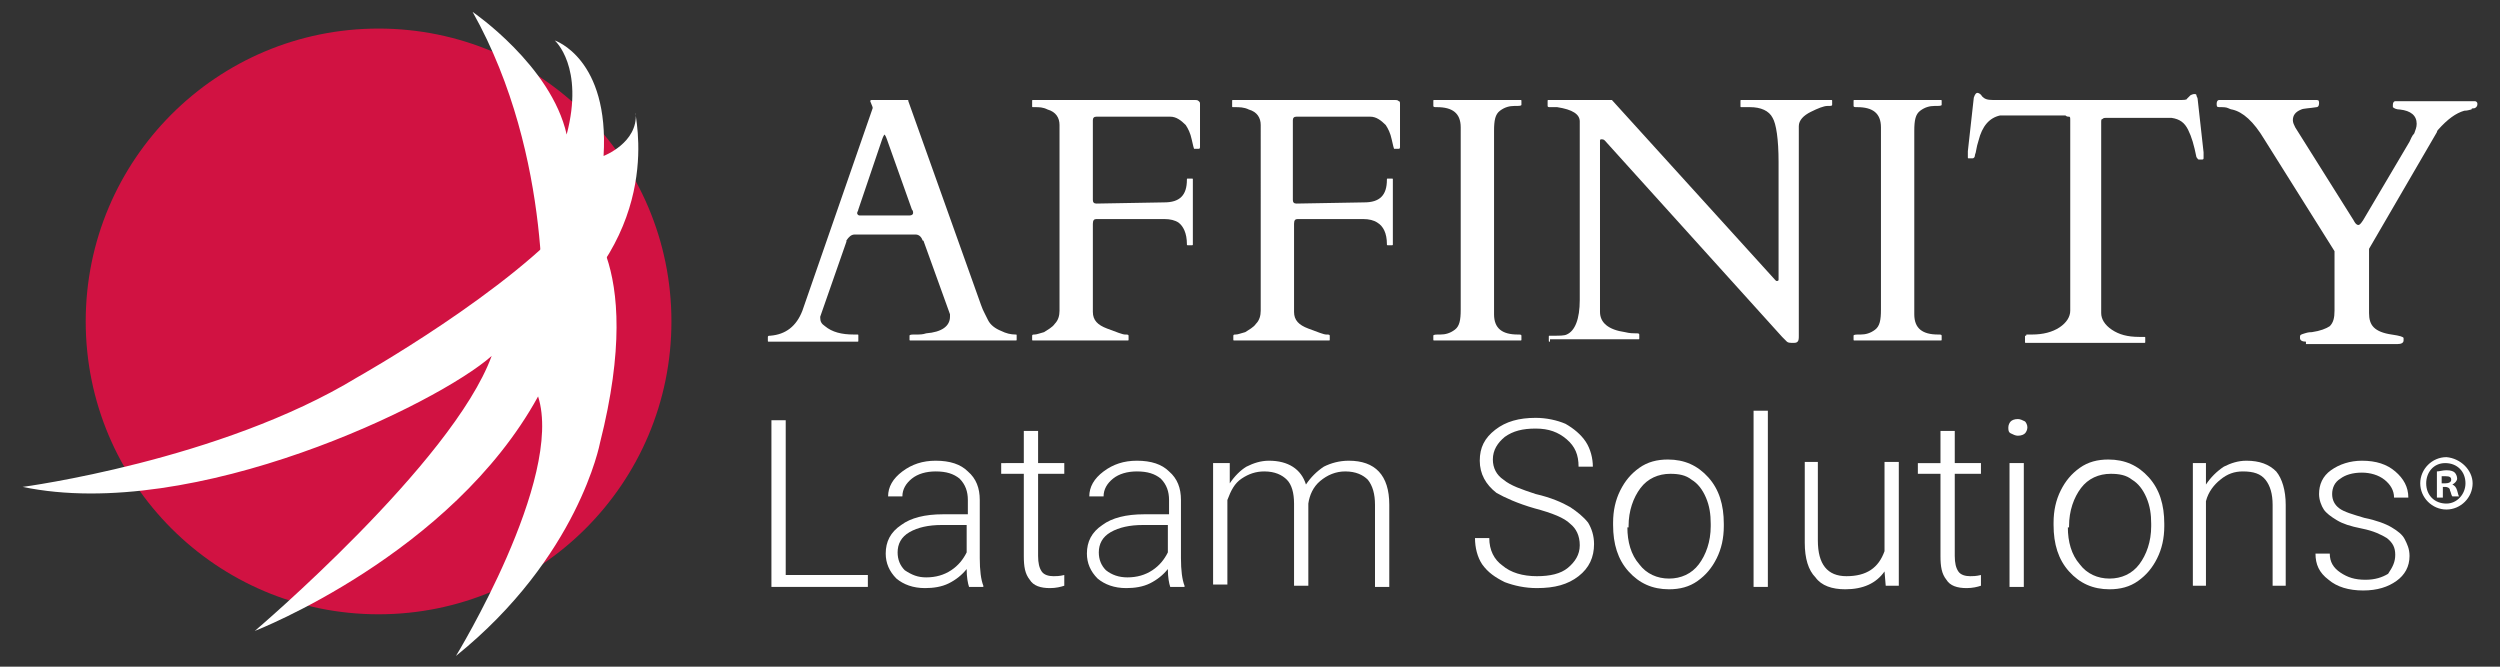
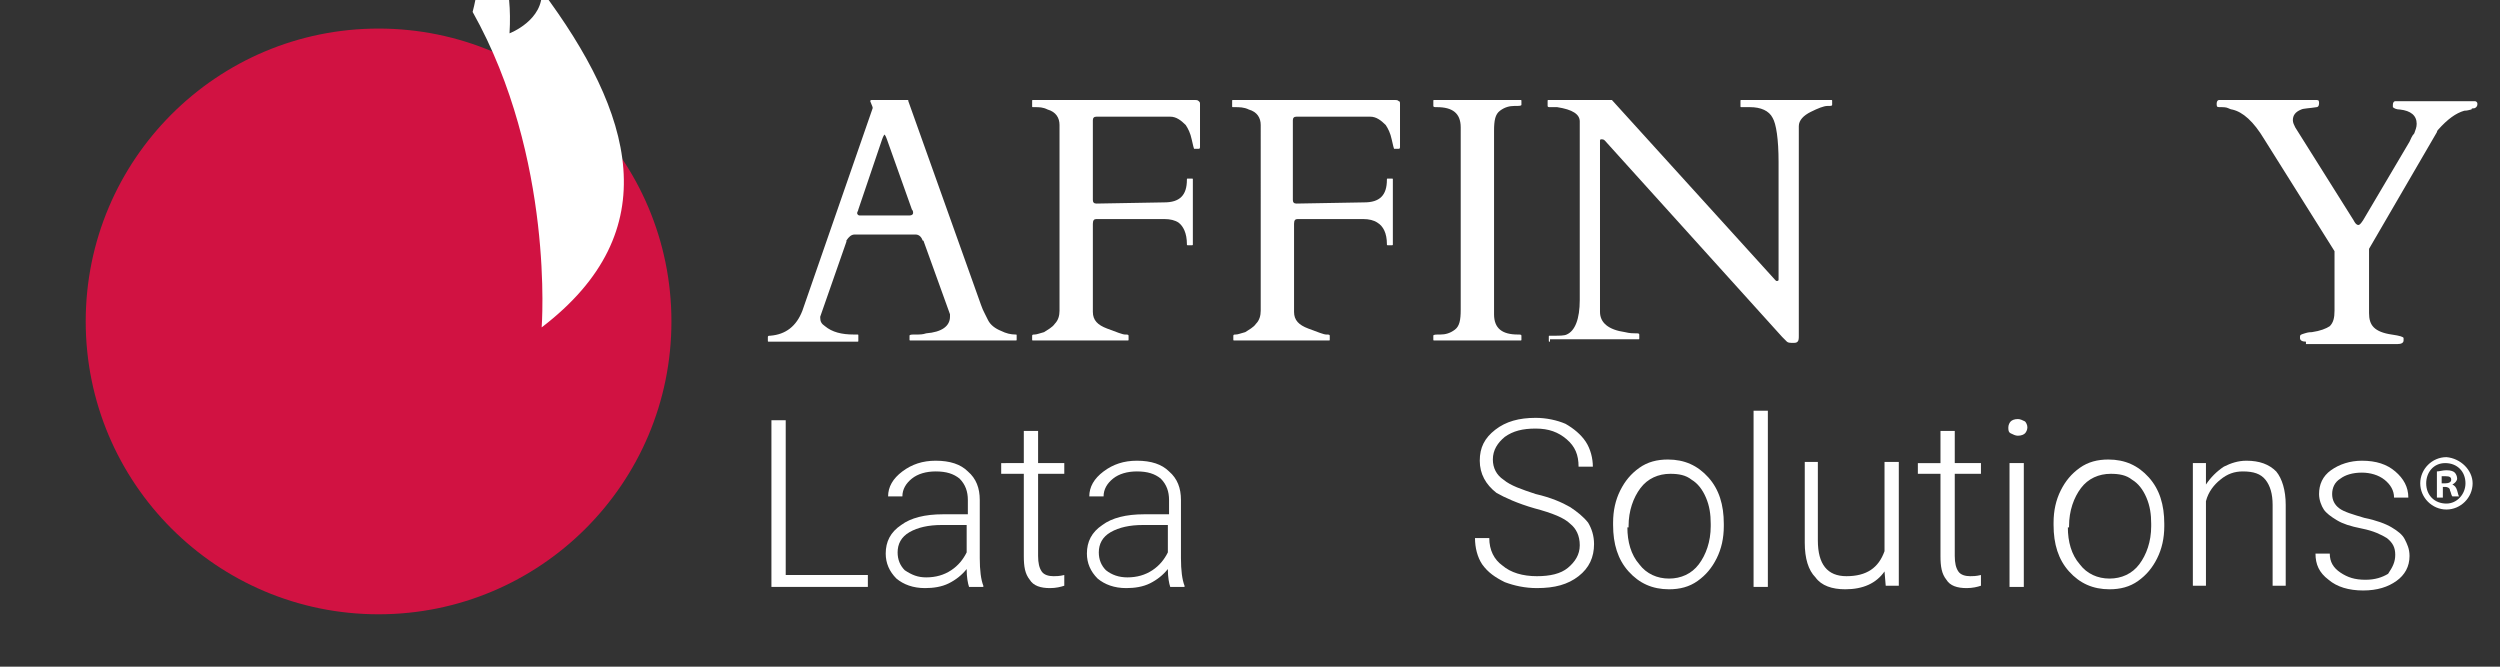
<svg xmlns="http://www.w3.org/2000/svg" version="1.1" id="Capa_1" x="0px" y="0px" viewBox="0 0 210 56" style="enable-background:new 0 0 210 56;" xml:space="preserve">
  <rect x="0" y="0" width="210" height="56" fill="#333333" stroke="none" />
  <style type="text/css">
	.st0{fill:#D11242;}
	.st1{fill:#FFFFFF;}
</style>
  <g>
    <g id="Elipse_1_4_">
      <g>
        <circle class="st0" cx="31.8" cy="27" r="24.6" />
      </g>
    </g>
    <g>
-       <path class="st1" d="M45.5,27.5c0,0,1.1-14.2-5.8-26.5c0,0,6.6,4.5,7.9,10.3c1.5-5.7-1-7.9-1-7.9s4.6,1.5,4.1,9.7    c0,0,2.9-1.1,2.7-3.6C53.2,9.5,56.1,19.4,45.5,27.5z" />
+       <path class="st1" d="M45.5,27.5c0,0,1.1-14.2-5.8-26.5c1.5-5.7-1-7.9-1-7.9s4.6,1.5,4.1,9.7    c0,0,2.9-1.1,2.7-3.6C53.2,9.5,56.1,19.4,45.5,27.5z" />
    </g>
-     <path class="st1" d="M1.9,40.9c0,0,16.6-2.2,28.1-9.2c0,0,13-7.3,18.5-13.9c0,0,5.9,3.6,1.9,19.4c0,0-1.8,9.6-12.1,17.9   c0,0,9.1-14.9,6.9-21.8C37.9,46.6,21.4,53,21.4,53S38,38.9,41.3,29.9C36.8,33.9,16.3,43.9,1.9,40.9z" />
    <g>
      <g>
        <path class="st1" d="M72.1,28.6c0,0.1,0,0.1-0.1,0.1h-7.4c-0.1,0-0.1,0-0.1-0.1v-0.3c0-0.1,0.1-0.1,0.2-0.1     c1.3-0.1,2.2-0.8,2.7-2.1l5.9-17c0,0,0,0,0-0.1l-0.2-0.5c0,0,0-0.1,0.1-0.1h2.9c0,0,0,0,0.1,0s0.1,0,0.1,0.1l6.1,17.1     c0.1,0.3,0.2,0.5,0.3,0.7s0.2,0.4,0.3,0.6c0.2,0.4,0.6,0.7,1.1,0.9c0.4,0.2,0.8,0.3,1.2,0.3c0.1,0,0.1,0,0.1,0.1v0.3     c0,0.1,0,0.1-0.1,0.1h-8.8c-0.1,0-0.1,0-0.1-0.1v-0.3c0-0.1,0.2-0.1,0.5-0.1c0.4,0,0.6,0,0.9-0.1c1.3-0.1,2-0.6,2-1.4     c0-0.1,0-0.1,0-0.2l-2.2-6.1c0,0,0-0.1-0.1-0.1c-0.1-0.3-0.3-0.5-0.6-0.5h-5.1c-0.3,0-0.5,0.2-0.7,0.5c0,0.1,0,0.1,0,0.1     l-2.2,6.3v0.1c0,0.3,0.1,0.5,0.4,0.7c0.6,0.5,1.4,0.7,2.4,0.7H72c0.1,0,0.1,0,0.1,0.1V28.6z M76.4,18.1c0.2,0,0.3-0.1,0.3-0.2     s0-0.2-0.1-0.3l-2.1-5.9c-0.1-0.3-0.2-0.4-0.2-0.4s-0.1,0.1-0.2,0.4l-2,5.9c0,0.1-0.1,0.2-0.1,0.3c0,0.1,0.1,0.2,0.2,0.2H76.4z" />
        <path class="st1" d="M97.8,17c1.3,0,1.9-0.6,1.9-1.9c0-0.1,0-0.1,0.1-0.1h0.3c0.1,0,0.1,0,0.1,0.1v5.4c0,0.1,0,0.1-0.1,0.1h-0.3     c-0.1,0-0.1,0-0.1-0.1c0-0.9-0.3-1.5-0.7-1.8c-0.3-0.2-0.7-0.3-1.2-0.3h-5.7c-0.2,0-0.3,0.1-0.3,0.4v7.4c0,0.7,0.4,1.1,1.2,1.4     c0.8,0.3,1.3,0.5,1.5,0.5s0.3,0,0.3,0.1v0.3c0,0.1,0,0.1-0.1,0.1h-7.9c-0.1,0-0.1,0-0.1-0.1v-0.3c0-0.1,0.1-0.1,0.2-0.1     c0.2,0,0.4-0.1,0.8-0.2c0.3-0.2,0.7-0.4,0.9-0.7c0.3-0.3,0.4-0.7,0.4-1.1V10.5c0-0.6-0.3-1.1-1-1.3C87.6,9,87.3,9,86.9,9h-0.1     c-0.1,0-0.1,0-0.1-0.1V8.5c0-0.1,0-0.1,0.1-0.1h13.6c0.1,0,0.2,0,0.3,0.1s0.1,0.1,0.1,0.3v3.5c0,0.1,0,0.2-0.1,0.2     c0,0-0.1,0-0.2,0h-0.2c0,0-0.1-0.3-0.2-0.8s-0.3-0.9-0.5-1.2c-0.4-0.4-0.8-0.7-1.3-0.7c-0.2,0-0.4,0-0.7,0h-5.5     c-0.2,0-0.3,0.1-0.3,0.3v6.7c0,0.2,0.1,0.3,0.3,0.3L97.8,17L97.8,17z" />
        <path class="st1" d="M114.6,17c1.3,0,1.9-0.6,1.9-1.9c0-0.1,0-0.1,0.1-0.1h0.3c0.1,0,0.1,0,0.1,0.1v5.4c0,0.1,0,0.1-0.1,0.1h-0.3     c-0.1,0-0.1,0-0.1-0.1c0-0.9-0.3-1.5-0.8-1.8c-0.3-0.2-0.7-0.3-1.2-0.3H109c-0.2,0-0.3,0.1-0.3,0.4v7.4c0,0.7,0.4,1.1,1.2,1.4     c0.8,0.3,1.3,0.5,1.5,0.5s0.3,0,0.3,0.1v0.3c0,0.1,0,0.1-0.1,0.1h-7.9c-0.1,0-0.1,0-0.1-0.1v-0.3c0-0.1,0.1-0.1,0.2-0.1     c0.2,0,0.4-0.1,0.8-0.2c0.3-0.2,0.7-0.4,0.9-0.7c0.3-0.3,0.4-0.7,0.4-1.1V10.5c0-0.6-0.3-1.1-1-1.3C104.5,9,104.1,9,103.7,9h-0.1     c-0.1,0-0.1,0-0.1-0.1V8.5c0-0.1,0-0.1,0.1-0.1h13.6c0.1,0,0.2,0,0.3,0.1c0.1,0,0.1,0.1,0.1,0.3v3.5c0,0.1,0,0.2-0.1,0.2     s-0.1,0-0.2,0h-0.2c0,0-0.1-0.3-0.2-0.8s-0.3-0.9-0.5-1.2c-0.4-0.4-0.8-0.7-1.3-0.7c-0.2,0-0.4,0-0.7,0h-5.5     c-0.2,0-0.3,0.1-0.3,0.3v6.7c0,0.2,0.1,0.3,0.3,0.3L114.6,17L114.6,17z" />
        <path class="st1" d="M122.7,10.7c0-1.2-0.7-1.7-2-1.7c-0.2,0-0.3,0-0.3-0.1V8.5c0-0.1,0-0.1,0.1-0.1h7.2c0.1,0,0.1,0,0.1,0.1v0.3     c0,0.1-0.2,0.1-0.6,0.1S126.4,9,126,9.3c-0.4,0.3-0.5,0.8-0.5,1.7v15.4c0,1.2,0.7,1.7,2,1.7c0.2,0,0.3,0,0.3,0.1v0.3     c0,0.1,0,0.1-0.1,0.1h-7.2c-0.1,0-0.1,0-0.1-0.1v-0.3c0-0.1,0.2-0.1,0.6-0.1s0.8-0.1,1.2-0.4c0.4-0.3,0.5-0.8,0.5-1.7V10.7z" />
        <path class="st1" d="M130.2,28.7c-0.1,0-0.1,0-0.1-0.1v-0.3c0-0.1,0-0.1,0.1-0.1h0.3c0.5,0,0.9,0,1.1-0.1     c0.7-0.3,1.1-1.3,1.1-2.9v-15c0-0.6-0.6-1-1.9-1.2c-0.3,0-0.5,0-0.6,0S130,9,130,8.9V8.5c0-0.1,0-0.1,0.1-0.1h5.3l13.7,15.1     l0.1,0.1h0.1c0,0,0.1,0,0.1-0.1v-9.9c0-1.9-0.2-3.2-0.5-3.7c-0.3-0.6-1-0.9-1.9-0.9h-0.7c-0.1,0-0.1,0-0.1-0.1V8.5     c0-0.1,0-0.1,0.1-0.1h7.5c0.1,0,0.1,0,0.1,0.1v0.3c0,0.1-0.1,0.1-0.4,0.1c-0.3,0-0.8,0.2-1.4,0.5c-0.6,0.3-1,0.7-1,1.2v17.6     c0,0.2,0,0.4-0.1,0.5s-0.2,0.1-0.4,0.1s-0.4,0-0.5-0.1s-0.2-0.2-0.4-0.4l-14.9-16.5c-0.1-0.1-0.2-0.1-0.3-0.1c0,0-0.1,0-0.1,0.1     v14.4c0,0.9,0.7,1.5,2.1,1.7c0.4,0.1,0.7,0.1,0.9,0.1s0.3,0,0.3,0.1v0.3c0,0.1,0,0.1-0.1,0.1h-7.4V28.7z" />
-         <path class="st1" d="M158,10.7c0-1.2-0.7-1.7-2-1.7c-0.2,0-0.3,0-0.3-0.1V8.5c0-0.1,0-0.1,0.1-0.1h7.2c0.1,0,0.1,0,0.1,0.1v0.3     c0,0.1-0.2,0.1-0.6,0.1s-0.8,0.1-1.2,0.4c-0.4,0.3-0.5,0.8-0.5,1.7v15.4c0,1.2,0.7,1.7,2,1.7c0.2,0,0.3,0,0.3,0.1v0.3     c0,0.1,0,0.1-0.1,0.1h-7.2c-0.1,0-0.1,0-0.1-0.1v-0.3c0-0.1,0.2-0.1,0.6-0.1s0.8-0.1,1.2-0.4s0.5-0.8,0.5-1.7V10.7z" />
-         <path class="st1" d="M170.2,28.2c0-0.1,0-0.1,0.1-0.1h0.4c0.9,0,1.7-0.2,2.3-0.6s0.9-0.9,0.9-1.4v-16c0-0.2,0-0.3-0.1-0.3     s-0.2,0-0.3-0.1H168c-0.9,0.2-1.5,0.9-1.8,2.1c-0.2,0.6-0.2,1-0.3,1.2c0,0.2-0.1,0.3-0.2,0.3h-0.3c-0.1,0-0.1,0-0.1-0.1v-0.5     l0.5-4.5c0.1-0.3,0.2-0.4,0.3-0.4s0.3,0.1,0.4,0.3c0.2,0.2,0.4,0.3,0.9,0.3H183c0.4,0,0.7,0,0.7-0.1C183.9,8.1,184,8,184,8     s0.2-0.1,0.3-0.1s0.2,0,0.2,0.1c0,0.1,0.1,0.2,0.1,0.3l0.5,4.5v0.5c0,0,0,0.1-0.1,0.1h-0.3c-0.1,0-0.1-0.1-0.2-0.2     c-0.2-1-0.4-1.7-0.7-2.3s-0.7-0.9-1.4-1h-5.5c-0.1,0-0.2,0-0.3,0.1c-0.1,0-0.1,0.1-0.1,0.3v16c0,0.5,0.3,1,0.9,1.4     c0.6,0.4,1.3,0.6,2.3,0.6h0.4c0.1,0,0.1,0,0.1,0.1v0.3c0,0.1,0,0.1-0.1,0.1h-9.9c-0.1,0-0.1,0-0.1-0.1v-0.5H170.2z" />
        <path class="st1" d="M193.7,28.7c-0.3,0-0.5-0.1-0.5-0.3v-0.1c0-0.2,0.1-0.2,0.4-0.3s0.5-0.1,0.6-0.1c0.7-0.1,1.2-0.3,1.5-0.5     c0.3-0.3,0.4-0.7,0.4-1.3v-4.8c0-0.1,0-0.1,0-0.2l-5.9-9.4c-0.9-1.5-1.8-2.3-2.7-2.5c0,0-0.1,0-0.3-0.1S186.8,9,186.4,9     c-0.2,0-0.2-0.1-0.2-0.3s0.1-0.3,0.2-0.3h8.2c0.2,0,0.2,0.1,0.2,0.3S194.7,9,194.6,9c-0.6,0.1-1.1,0.1-1.3,0.2     c-0.5,0.2-0.7,0.5-0.7,0.9c0,0.2,0.1,0.4,0.2,0.6l4.9,7.8c0.1,0.2,0.2,0.3,0.2,0.3s0.1,0.1,0.2,0.1c0.1,0,0.2-0.1,0.4-0.4     l3.9-6.6c0.1-0.2,0.2-0.5,0.4-0.7c0.1-0.3,0.2-0.5,0.2-0.8c0-0.7-0.5-1.1-1.4-1.2c-0.3,0-0.5-0.1-0.6-0.2c0-0.1,0-0.1,0-0.2     c0-0.2,0.1-0.3,0.2-0.3h6.7c0.1,0,0.2,0.1,0.2,0.2c0,0.1,0,0.2-0.1,0.3c0,0-0.1,0.1-0.2,0.1c-0.1,0-0.2,0-0.2,0.1     c-0.1,0-0.3,0.1-0.6,0.1c-0.7,0.2-1.4,0.7-2.2,1.6c-0.1,0.1-0.1,0.2-0.1,0.2l-5.7,9.8v5.4c0,0.5,0.1,0.9,0.4,1.2     c0.3,0.3,0.8,0.5,1.5,0.6s1,0.2,1,0.3v0.2c0,0.2-0.2,0.3-0.5,0.3h-7.7V28.7z" />
      </g>
      <g>
        <g>
          <path class="st1" d="M66,48.3h6.9v1h-8.1v-14H66V48.3z" />
          <path class="st1" d="M81.4,49.3c-0.1-0.3-0.2-0.8-0.2-1.5c-0.4,0.5-0.9,0.9-1.5,1.2s-1.3,0.4-2,0.4c-1,0-1.8-0.3-2.4-0.8      c-0.6-0.6-0.9-1.3-0.9-2.1c0-1,0.4-1.8,1.3-2.4c0.8-0.6,2-0.9,3.5-0.9h2.1V42c0-0.7-0.2-1.3-0.7-1.8c-0.5-0.4-1.1-0.6-2-0.6      c-0.8,0-1.5,0.2-2,0.6s-0.8,0.9-0.8,1.5h-1.2c0-0.8,0.4-1.5,1.2-2.1c0.8-0.6,1.7-0.9,2.8-0.9c1.2,0,2.1,0.3,2.7,0.9      c0.7,0.6,1,1.4,1,2.4v4.9c0,1,0.1,1.8,0.3,2.3v0.1C82.6,49.3,81.4,49.3,81.4,49.3z M77.8,48.5c0.8,0,1.5-0.2,2.1-0.6      c0.6-0.4,1-0.9,1.3-1.5v-2.3h-2.1c-1.1,0-2,0.2-2.7,0.6s-1,1-1,1.7c0,0.6,0.2,1.1,0.6,1.5C76.6,48.3,77.1,48.5,77.8,48.5z" />
          <path class="st1" d="M87.2,36.2v2.7h2.2v0.9h-2.2v6.9c0,0.6,0.1,1,0.3,1.3s0.6,0.4,1,0.4c0.2,0,0.5,0,0.9-0.1v0.9      c-0.3,0.1-0.7,0.2-1.2,0.2c-0.8,0-1.4-0.2-1.7-0.7c-0.4-0.5-0.5-1.1-0.5-2v-6.9h-1.9v-0.9H86v-2.7C86,36.2,87.2,36.2,87.2,36.2z      " />
          <path class="st1" d="M98.3,49.3c-0.1-0.3-0.2-0.8-0.2-1.5c-0.4,0.5-0.9,0.9-1.5,1.2s-1.3,0.4-2,0.4c-1,0-1.8-0.3-2.4-0.8      c-0.6-0.6-0.9-1.3-0.9-2.1c0-1,0.4-1.8,1.3-2.4c0.8-0.6,2-0.9,3.5-0.9h2.1V42c0-0.7-0.2-1.3-0.7-1.8c-0.5-0.4-1.1-0.6-2-0.6      c-0.8,0-1.5,0.2-2,0.6s-0.8,0.9-0.8,1.5h-1.2c0-0.8,0.4-1.5,1.2-2.1c0.8-0.6,1.7-0.9,2.8-0.9c1.2,0,2.1,0.3,2.7,0.9      c0.7,0.6,1,1.4,1,2.4v4.9c0,1,0.1,1.8,0.3,2.3v0.1C99.5,49.3,98.3,49.3,98.3,49.3z M94.7,48.5c0.8,0,1.5-0.2,2.1-0.6      c0.6-0.4,1-0.9,1.3-1.5v-2.3H96c-1.1,0-2,0.2-2.7,0.6s-1,1-1,1.7c0,0.6,0.2,1.1,0.6,1.5C93.4,48.3,94,48.5,94.7,48.5z" />
-           <path class="st1" d="M103.3,38.9v1.7c0.4-0.6,0.9-1.1,1.4-1.4c0.6-0.3,1.2-0.5,1.9-0.5c1.6,0,2.7,0.7,3.1,2      c0.4-0.6,0.9-1.1,1.5-1.5c0.6-0.3,1.3-0.5,2.1-0.5c2.2,0,3.4,1.2,3.4,3.7v6.9h-1.2v-6.9c0-0.9-0.2-1.6-0.6-2.1      c-0.4-0.4-1-0.7-1.9-0.7c-0.8,0-1.5,0.3-2.1,0.8s-0.9,1.2-1,1.9v6.9h-1.2v-6.9c0-0.9-0.2-1.6-0.6-2s-1-0.7-1.9-0.7      c-0.7,0-1.3,0.2-1.9,0.6s-0.9,1-1.2,1.8v7.1h-1.2V38.9H103.3z" />
          <path class="st1" d="M132.7,45.8c0-0.8-0.3-1.4-0.8-1.8c-0.5-0.5-1.5-0.9-3-1.3c-1.4-0.4-2.5-0.9-3.2-1.3      c-0.9-0.7-1.4-1.6-1.4-2.7c0-1.1,0.4-1.9,1.3-2.6c0.9-0.7,2-1,3.4-1c0.9,0,1.8,0.2,2.5,0.5c0.7,0.4,1.3,0.9,1.7,1.5      s0.6,1.4,0.6,2.1h-1.2c0-1-0.3-1.7-1-2.3S130.1,36,129,36c-1.1,0-1.9,0.2-2.6,0.7c-0.6,0.5-1,1.1-1,1.9c0,0.7,0.3,1.3,0.9,1.7      c0.6,0.5,1.5,0.8,2.7,1.2c1.3,0.3,2.2,0.7,2.9,1.1c0.6,0.4,1.1,0.8,1.5,1.3c0.3,0.5,0.5,1.1,0.5,1.8c0,1.1-0.4,2-1.3,2.7      c-0.9,0.7-2,1-3.5,1c-1,0-1.9-0.2-2.7-0.5c-0.8-0.4-1.4-0.8-1.9-1.5c-0.4-0.6-0.6-1.4-0.6-2.2h1.2c0,1,0.4,1.8,1.1,2.3      c0.7,0.6,1.7,0.9,2.9,0.9c1.1,0,2-0.2,2.6-0.7S132.7,46.6,132.7,45.8z" />
          <path class="st1" d="M135.5,43.9c0-1,0.2-1.9,0.6-2.7s0.9-1.4,1.6-1.9s1.5-0.7,2.4-0.7c1.4,0,2.5,0.5,3.4,1.5s1.3,2.3,1.3,3.9      v0.2c0,1-0.2,1.9-0.6,2.7c-0.4,0.8-0.9,1.4-1.6,1.9s-1.5,0.7-2.4,0.7c-1.4,0-2.5-0.5-3.4-1.5s-1.3-2.3-1.3-3.9V43.9z       M136.7,44.3c0,1.2,0.3,2.3,1,3.1c0.6,0.8,1.5,1.2,2.5,1.2s1.9-0.4,2.5-1.2s1-1.9,1-3.2V44c0-0.8-0.1-1.5-0.4-2.2      c-0.3-0.7-0.7-1.2-1.2-1.5c-0.5-0.4-1.1-0.5-1.8-0.5c-1,0-1.9,0.4-2.5,1.2s-1,1.9-1,3.2v0.1H136.7z" />
          <path class="st1" d="M148.5,49.3h-1.2V34.5h1.2V49.3z" />
          <path class="st1" d="M158.3,48c-0.7,1-1.8,1.5-3.3,1.5c-1.1,0-2-0.3-2.5-1c-0.6-0.6-0.9-1.6-0.9-2.9v-6.8h1.1v6.6      c0,2,0.8,3,2.4,3c1.7,0,2.7-0.7,3.2-2.1v-7.5h1.2v10.4h-1.1L158.3,48z" />
          <path class="st1" d="M164.2,36.2v2.7h2.2v0.9h-2.2v6.9c0,0.6,0.1,1,0.3,1.3s0.6,0.4,1,0.4c0.2,0,0.5,0,0.9-0.1v0.9      c-0.3,0.1-0.7,0.2-1.2,0.2c-0.8,0-1.4-0.2-1.7-0.7c-0.4-0.5-0.5-1.1-0.5-2v-6.9h-1.9v-0.9h1.9v-2.7      C163,36.2,164.2,36.2,164.2,36.2z" />
          <path class="st1" d="M168.7,35.9c0-0.2,0.1-0.4,0.2-0.5c0.1-0.1,0.3-0.2,0.6-0.2c0.2,0,0.4,0.1,0.6,0.2c0.1,0.1,0.2,0.3,0.2,0.5      s-0.1,0.4-0.2,0.5c-0.1,0.1-0.3,0.2-0.6,0.2c-0.2,0-0.4-0.1-0.6-0.2C168.7,36.3,168.7,36.1,168.7,35.9z M170,49.3h-1.2V38.9h1.2      V49.3z" />
          <path class="st1" d="M172.5,43.9c0-1,0.2-1.9,0.6-2.7s0.9-1.4,1.6-1.9s1.5-0.7,2.4-0.7c1.4,0,2.5,0.5,3.4,1.5s1.3,2.3,1.3,3.9      v0.2c0,1-0.2,1.9-0.6,2.7c-0.4,0.8-0.9,1.4-1.6,1.9s-1.5,0.7-2.4,0.7c-1.4,0-2.5-0.5-3.4-1.5s-1.3-2.3-1.3-3.9V43.9z       M173.7,44.3c0,1.2,0.3,2.3,1,3.1c0.6,0.8,1.5,1.2,2.5,1.2s1.9-0.4,2.5-1.2s1-1.9,1-3.2V44c0-0.8-0.1-1.5-0.4-2.2      c-0.3-0.7-0.7-1.2-1.2-1.5c-0.5-0.4-1.1-0.5-1.8-0.5c-1,0-1.9,0.4-2.5,1.2s-1,1.9-1,3.2v0.1H173.7z" />
          <path class="st1" d="M185.3,38.9v1.8c0.4-0.6,0.9-1.1,1.5-1.5c0.6-0.3,1.2-0.5,1.9-0.5c1.1,0,1.9,0.3,2.5,0.9      c0.5,0.6,0.8,1.6,0.8,2.8v6.8h-1.1v-6.8c0-0.9-0.2-1.6-0.6-2.1s-1-0.7-1.9-0.7c-0.7,0-1.3,0.2-1.9,0.7c-0.5,0.4-1,1-1.2,1.8v7.1      h-1.1V38.9H185.3z" />
          <path class="st1" d="M201.2,46.6c0-0.6-0.2-1-0.7-1.4c-0.5-0.3-1.1-0.6-2.1-0.8s-1.6-0.4-2.1-0.7s-0.9-0.6-1.1-0.9      s-0.4-0.8-0.4-1.3c0-0.8,0.3-1.5,1-2s1.6-0.8,2.6-0.8c1.2,0,2.1,0.3,2.8,0.9c0.7,0.6,1.1,1.3,1.1,2.2h-1.2      c0-0.6-0.3-1.1-0.8-1.5s-1.2-0.6-1.9-0.6c-0.8,0-1.4,0.2-1.8,0.5c-0.5,0.3-0.7,0.8-0.7,1.3s0.2,0.9,0.6,1.2      c0.4,0.3,1.1,0.5,2.1,0.8c1,0.2,1.8,0.5,2.3,0.8s0.9,0.6,1.1,1c0.2,0.4,0.4,0.8,0.4,1.4c0,0.9-0.4,1.6-1.1,2.1s-1.6,0.8-2.8,0.8      s-2.2-0.3-2.9-0.9c-0.8-0.6-1.1-1.3-1.1-2.2h1.2c0,0.7,0.3,1.2,0.9,1.6s1.2,0.6,2.1,0.6c0.8,0,1.4-0.2,1.9-0.5      C201,47.6,201.2,47.2,201.2,46.6z" />
        </g>
        <g>
          <path class="st1" d="M207.7,40.6c0,1.2-1,2.2-2.2,2.2s-2.2-1-2.2-2.2s1-2.2,2.2-2.2C206.7,38.5,207.7,39.5,207.7,40.6z       M203.8,40.6c0,1,0.7,1.7,1.7,1.7c0.9,0,1.6-0.8,1.6-1.7c0-1-0.7-1.7-1.7-1.7S203.8,39.7,203.8,40.6z M205.2,41.8h-0.5v-2.2      c0.2,0,0.5-0.1,0.8-0.1c0.4,0,0.6,0.1,0.7,0.2c0.1,0.1,0.2,0.3,0.2,0.5s-0.2,0.4-0.4,0.5l0,0c0.2,0.1,0.3,0.2,0.4,0.5      c0.1,0.3,0.1,0.5,0.2,0.5H206c-0.1-0.1-0.1-0.3-0.2-0.5c0-0.2-0.2-0.3-0.4-0.3h-0.2L205.2,41.8L205.2,41.8z M205.2,40.6h0.2      c0.3,0,0.5-0.1,0.5-0.3s-0.1-0.3-0.5-0.3c-0.1,0-0.2,0-0.3,0v0.6H205.2z" />
        </g>
      </g>
    </g>
  </g>
</svg>